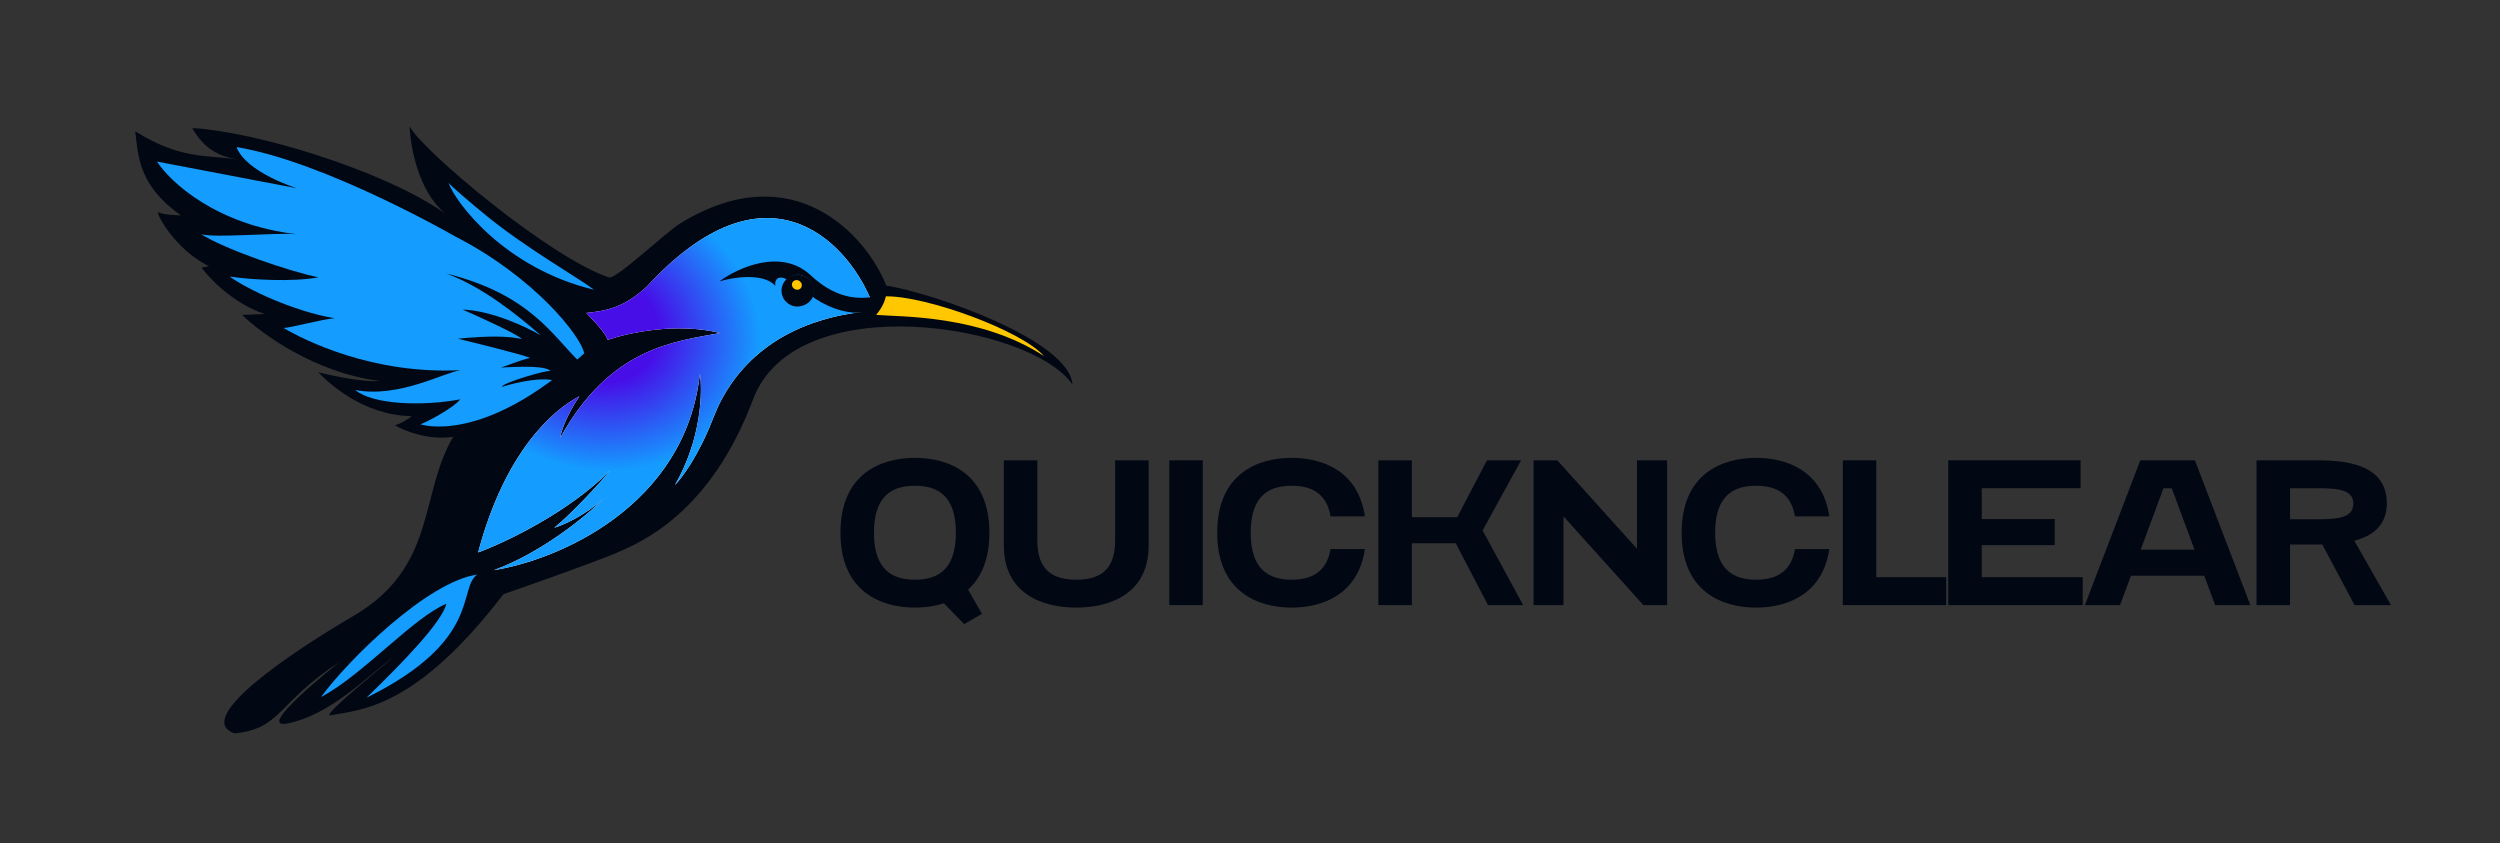
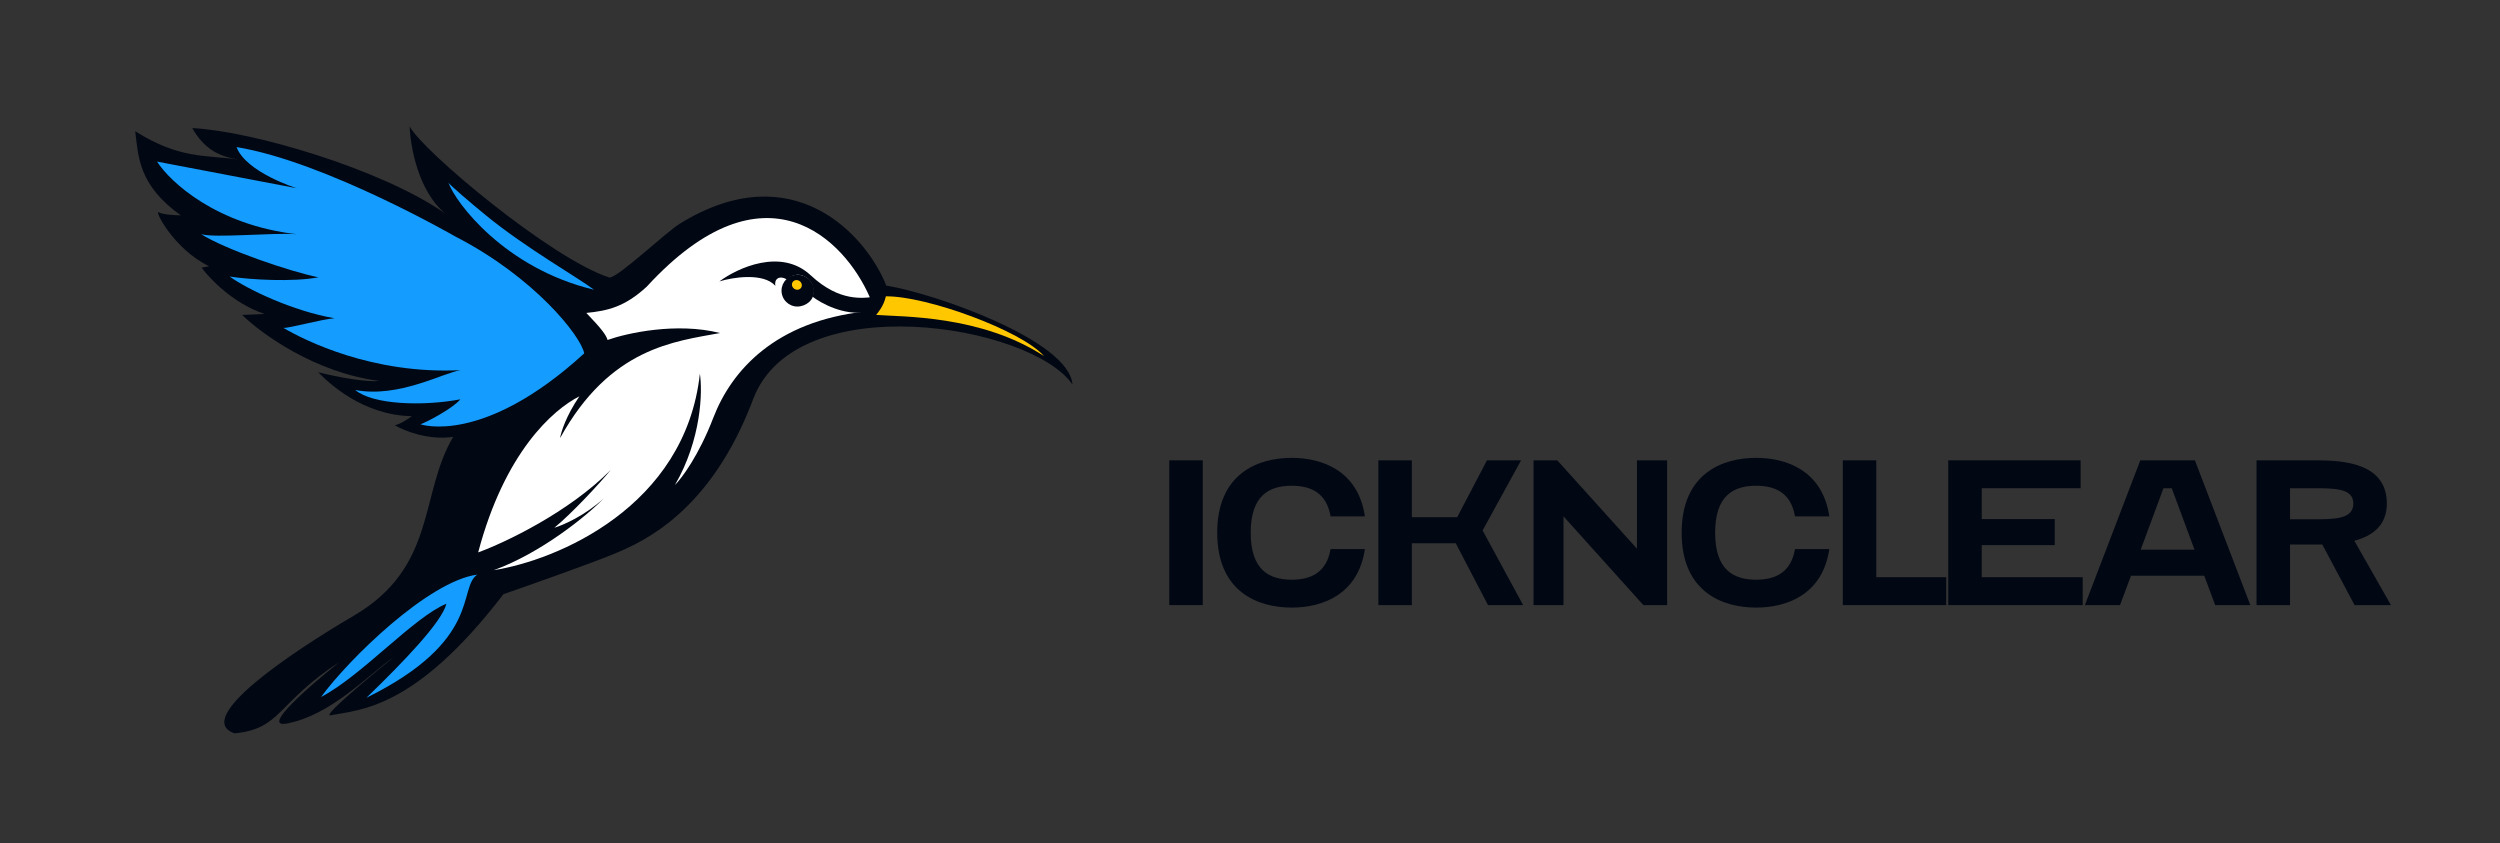
<svg xmlns="http://www.w3.org/2000/svg" width="1106" height="373" viewBox="0 0 1106 373" fill="none">
  <rect x="0" y="0" width="1106" height="373" fill="#333333" stroke="none" />
-   <path d="M434.413 271.549L426.545 276.126L417.576 266.882C413.366 268.255 408.973 268.804 404.763 268.804C390.029 268.804 371.818 262.032 371.818 235.675C371.818 209.319 390.029 202.547 404.763 202.547C419.498 202.547 437.709 209.319 437.709 235.675C437.709 247.847 433.865 255.808 428.283 260.842L434.413 271.549ZM386.643 235.675C386.643 252.239 394.879 256.45 404.763 256.45C414.646 256.45 422.883 252.239 422.883 235.675C422.883 219.111 414.646 214.901 404.763 214.901C394.879 214.901 386.643 219.111 386.643 235.675Z" fill="#020813" />
-   <path d="M444.094 203.645H458.918V239.243C458.918 253.062 466.697 256.449 476.124 256.449C485.55 256.449 493.329 253.062 493.329 239.243V203.645H508.153V241.348C508.153 262.306 491.682 268.803 476.124 268.803C460.567 268.803 444.094 262.306 444.094 241.348V203.645Z" fill="#020813" />
  <path d="M517.29 203.645H532.114V267.704H517.29V203.645Z" fill="#020813" />
  <path d="M538.494 235.675C538.494 209.319 556.705 202.547 571.439 202.547C584.709 202.547 600.816 208.038 603.836 228.446H588.644C586.813 217.83 579.675 214.901 571.439 214.901C561.555 214.901 553.319 219.111 553.319 235.675C553.319 252.239 561.555 256.45 571.439 256.45C579.675 256.45 586.813 253.52 588.644 242.904H603.836C600.816 263.313 584.709 268.804 571.439 268.804C556.705 268.804 538.494 262.032 538.494 235.675Z" fill="#020813" />
  <path d="M609.787 267.704V203.645H624.613V228.811H644.654L657.833 203.645H672.932L655.911 234.667L673.849 267.704H658.29L644.014 240.342H624.613V267.704H609.787Z" fill="#020813" />
  <path d="M678.423 203.645H688.948L724.18 242.721V203.645H737.542V267.704H727.017L691.693 228.445V267.704H678.423V203.645Z" fill="#020813" />
  <path d="M743.955 235.675C743.955 209.319 762.168 202.547 776.901 202.547C790.172 202.547 806.278 208.038 809.297 228.446H794.107C792.276 217.83 785.138 214.901 776.901 214.901C767.018 214.901 758.781 219.111 758.781 235.675C758.781 252.239 767.018 256.45 776.901 256.45C785.138 256.45 792.276 253.52 794.107 242.904H809.297C806.278 263.313 790.172 268.804 776.901 268.804C762.168 268.804 743.955 262.032 743.955 235.675Z" fill="#020813" />
  <path d="M815.25 267.704V203.645H830.074V255.35H861.007V267.704H815.25Z" fill="#020813" />
  <path d="M861.9 203.645H920.471V215.999H876.725V229.635H909.03V241.165H876.725V255.35H921.385V267.704H861.9V203.645Z" fill="#020813" />
  <path d="M971.029 203.645L995.555 267.704H979.998L975.148 254.709H942.75L937.901 267.704H922.344L946.869 203.645H971.029ZM947.052 243.179H970.847L960.779 215.999H957.119L947.052 243.179Z" fill="#020813" />
  <path d="M998.279 267.704V203.645H1025.09C1037.72 203.645 1055.94 205.292 1055.94 222.77C1055.94 232.563 1049.44 237.139 1041.57 239.243L1057.76 267.704H1041.66L1027.38 240.89H1013.11V267.704H998.279ZM1013.11 229.726H1022.99C1032.78 229.726 1041.11 229.726 1041.11 222.77C1041.11 215.998 1032.87 215.999 1022.99 215.999H1013.11V229.726Z" fill="#020813" />
  <path d="M392.096 126.339C413.093 129.71 473.072 150.52 474.471 170.131C456.26 143.515 352.074 126.432 333.198 176.598C314.321 226.765 284.183 239.871 271.445 245.127C261.253 249.332 234.723 258.707 222.732 262.869C183.783 313.667 159.589 313.94 146.11 316.475C141.754 316.964 174.149 290.709 174.149 290.709C162.788 298.723 146.417 316.417 126.932 320.083C112.183 322.856 150.241 292.824 150.241 292.824C122.508 310.907 124.517 322.443 103.766 324.44C84.917 317.979 129.225 288.356 156.414 272.44C193.483 250.739 185.367 218.8 200.488 193.269C189.357 194.903 178.616 190.518 174.639 188.121C177.069 187.664 180.68 185.269 182.182 184.128C160.137 183.699 145.108 169.088 140.749 164.664C142.198 165.078 159.659 169.299 167.808 168.528C139.449 164.939 115.533 147.569 107.121 139.333L117.048 138.896C103.384 134.374 92.77 123.348 89.169 118.401L92.484 117.777C76.75 110.155 68.021 92.636 70.266 93.929C72.064 94.965 77.472 95.243 79.953 95.254C61.216 81.877 61.216 69.269 59.816 58.06C79.668 70.49 90.594 68.422 105.4 70.574C97.279 69.312 90.488 66.216 85.029 56.661C112.072 58.013 169.134 75.026 196.847 94.364C185.134 84.562 181.53 65.041 181.227 55.898C186.66 66.544 243.897 114.506 269.595 122.784C273.341 122.938 294.44 102.83 300.849 98.889C351.09 67.99 383.381 104.337 392.096 126.339Z" fill="#020813" />
  <path d="M162.09 308.704C213.545 283.299 202.413 260.294 211.117 254.209C189.435 257.175 154.288 291.586 142.032 308.348C160.114 298.91 183.038 272.993 197.496 267.097C195.508 275.096 179.026 292.334 162.09 308.704Z" fill="#149CFF" />
  <path d="M286.094 126.836C338.698 69.582 373.847 106.327 384.768 131.441L382.821 137.813C343.026 142.153 323.65 163.814 315.581 184.78C309.129 201.552 301.567 211.63 298.593 214.572C310.336 194.288 310.846 173.277 309.631 165.307C303.133 224.415 246.138 247.891 218.451 252.24C239.443 244.631 259.76 228.074 267.105 220.496C258.504 228.291 248.943 232.396 245.237 233.475C252.582 227.516 265.139 214.097 270.171 207.907C251.522 226.744 223.313 240.077 211.541 244.389C223.238 200.147 244.568 181.265 256.323 175.336C250.402 184 248.165 191.264 247.786 193.815C269.966 153.608 298.66 151.07 318.548 147.329C299.331 142.479 277.37 147.353 268.79 150.397C268.154 148.229 266.146 145.461 259.39 138.437C268.813 137.498 276.344 135.821 286.094 126.836Z" fill="white" />
-   <path d="M286.094 126.836C338.698 69.582 373.847 106.327 384.768 131.441L382.821 137.813C343.026 142.153 323.65 163.814 315.581 184.78C309.129 201.552 301.567 211.63 298.593 214.572C310.336 194.288 310.846 173.277 309.631 165.307C303.133 224.415 246.138 247.891 218.451 252.24C239.443 244.631 259.76 228.074 267.105 220.496C258.504 228.291 248.943 232.396 245.237 233.475C252.582 227.516 265.139 214.097 270.171 207.907C251.522 226.744 223.313 240.077 211.541 244.389C223.238 200.147 244.568 181.265 256.323 175.336C250.402 184 248.165 191.264 247.786 193.815C269.966 153.608 298.66 151.07 318.548 147.329C299.331 142.479 277.37 147.353 268.79 150.397C268.154 148.229 266.146 145.461 259.39 138.437C268.813 137.498 276.344 135.821 286.094 126.836Z" fill="url(#paint0_radial_62_2)" />
  <path d="M391.914 131.097C410.032 130.91 452.06 146.319 461.866 157.526C433.847 139.315 399.036 140.219 387.616 139.315C388.156 138.528 390.9 135.656 391.914 131.097Z" fill="#FFC700" />
  <path d="M358.632 121.77C371.678 133.96 382.222 131.633 386.192 131.458L383.417 137.986C373.474 139.855 363.14 134.079 359.569 131.318C360.328 127.743 359.774 124.299 355.869 122.291C353.02 120.824 350.166 121.648 348.267 123.721C344.747 121.588 342.441 123.426 343.007 126.44C337.782 120.558 324.188 122.626 318.25 124.505C326.275 118.515 345.586 109.581 358.632 121.77Z" fill="#020813" />
  <path d="M359.952 127.239C360.784 131.66 357.885 134.778 354.07 135.495C350.256 136.213 346.584 133.703 345.865 129.888C345.149 126.076 347.658 122.402 351.472 121.685C355.286 120.967 359.236 123.425 359.952 127.239Z" fill="#020813" />
  <path d="M354.362 127.365C355.035 126.438 354.766 125.095 353.76 124.365C352.755 123.636 351.395 123.796 350.722 124.723C350.049 125.651 350.319 126.994 351.324 127.723C352.329 128.452 353.689 128.292 354.362 127.365Z" fill="#FFC700" />
  <path d="M131.283 103.616C95.741 99.549 75.266 80.502 69.472 71.486L131.283 83.278C131.283 83.278 108.848 76.273 104.647 65.066C143.87 71.486 201.554 104.697 201.554 104.697C236.312 122.565 257.001 148.606 258.455 156.339C213.554 197.389 185.994 187.702 185.994 187.702C188.161 187.064 200.407 180.7 203.65 176.658C186.856 179.817 164.89 179.029 157.156 172.534C176.436 176.22 196.363 164.777 203.799 163.761C164.692 165.683 134.879 150.605 125.351 145.056C127.243 145.387 142.539 141.156 148 140.797C129.68 137.664 109.468 128.024 101.631 122.349C111.052 123.78 129.551 124.819 140.876 122.689C128.513 120.21 99.876 110.477 88.948 103.572C94.791 105.447 120.836 102.817 131.283 103.616Z" fill="#149CFF" />
  <path d="M215.018 95.315C232.537 109.655 255.988 122.966 262.781 128.171C223.256 118.733 201.467 89.561 198.389 80.797C199.202 82.074 208.348 89.853 215.018 95.315Z" fill="#149CFF" />
-   <path d="M197.531 121.031C234.984 130.338 244.836 149.152 256.48 160.134L247.036 168.951C241.128 166.247 228.839 169.042 221.983 171.165C222.283 169.292 242.539 163.437 243.523 164.161C241.181 160.968 220.625 162.79 221.677 162.592C222.518 162.435 230.737 159.071 234.591 158.347C231 156.842 209.43 151.496 202.516 149.844C217.692 148.353 225.619 148.83 230.838 149.969C229.065 147.94 212.648 140.444 204.662 136.951C217.636 137.417 233.127 144.768 239.25 148.387C228.189 138.657 212.976 126.757 197.531 121.031Z" fill="#020813" />
  <defs>
    <radialGradient id="paint0_radial_62_2" cx="0" cy="0" r="1" gradientUnits="userSpaceOnUse" gradientTransform="translate(264.067 145.445) rotate(104.634) scale(118.39 138.453)">
      <stop offset="0.199" stop-color="#470EE8" />
      <stop offset="0.525" stop-color="#149CFF" />
    </radialGradient>
  </defs>
</svg>